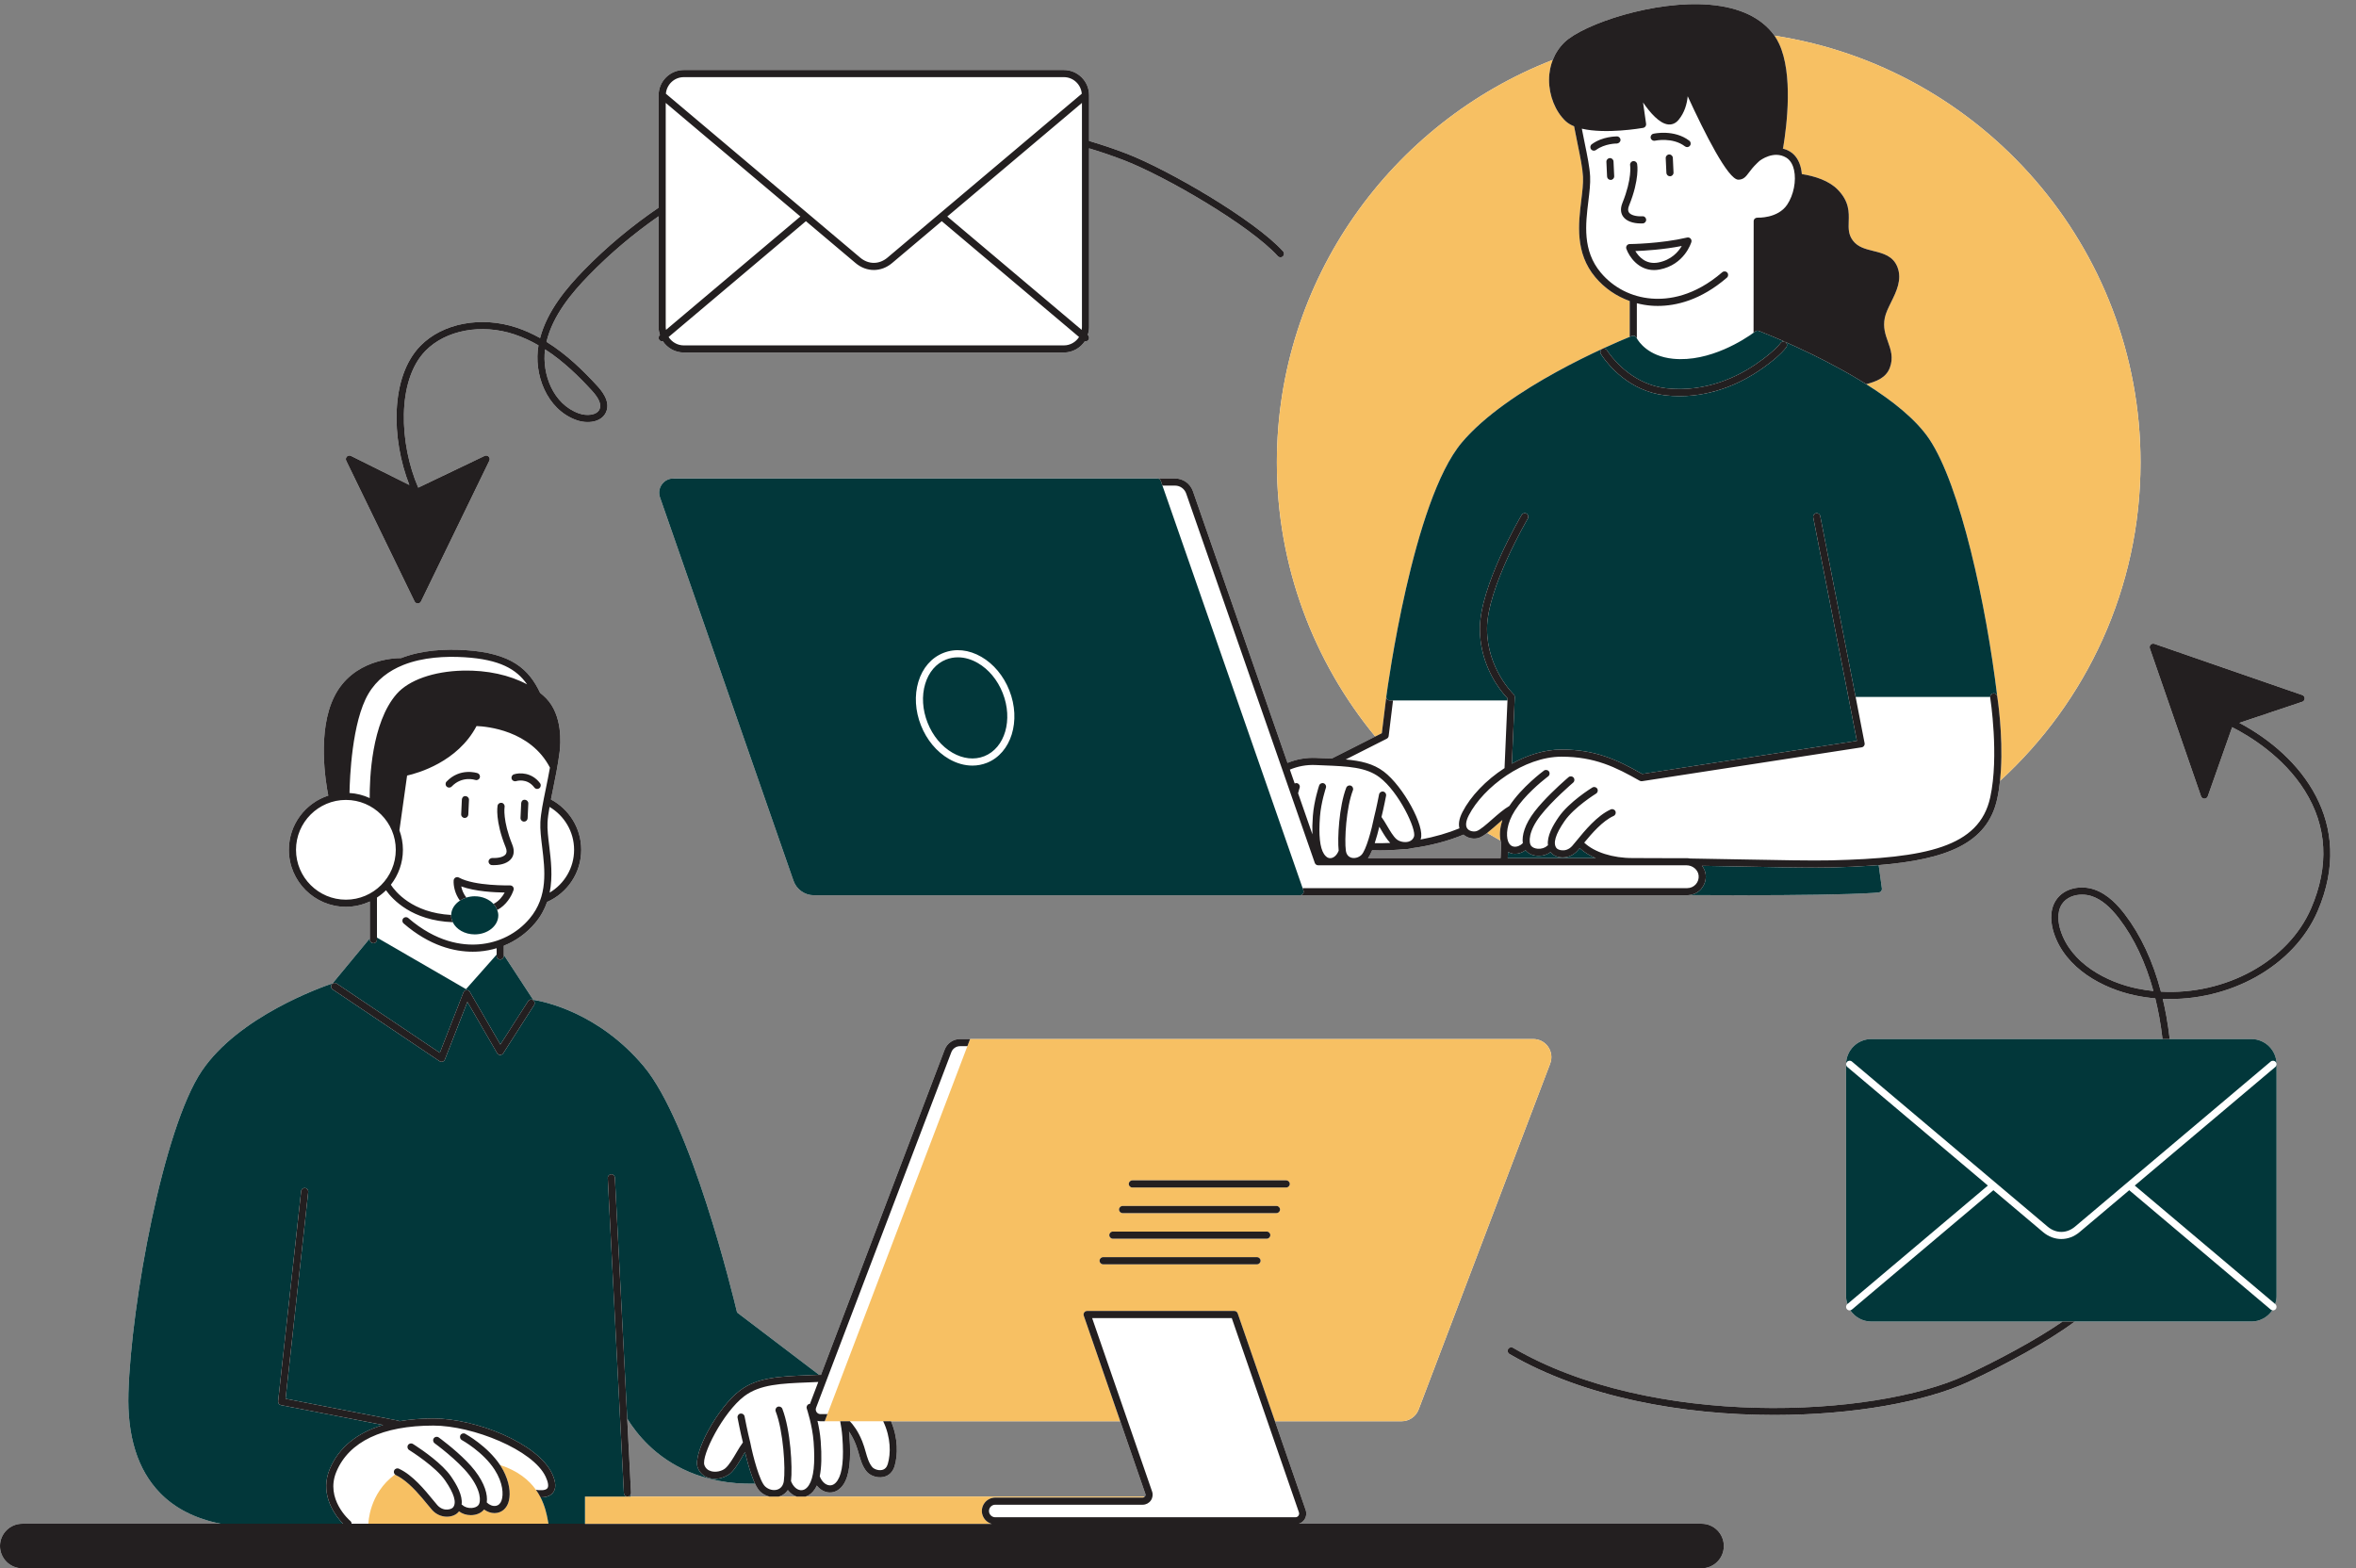
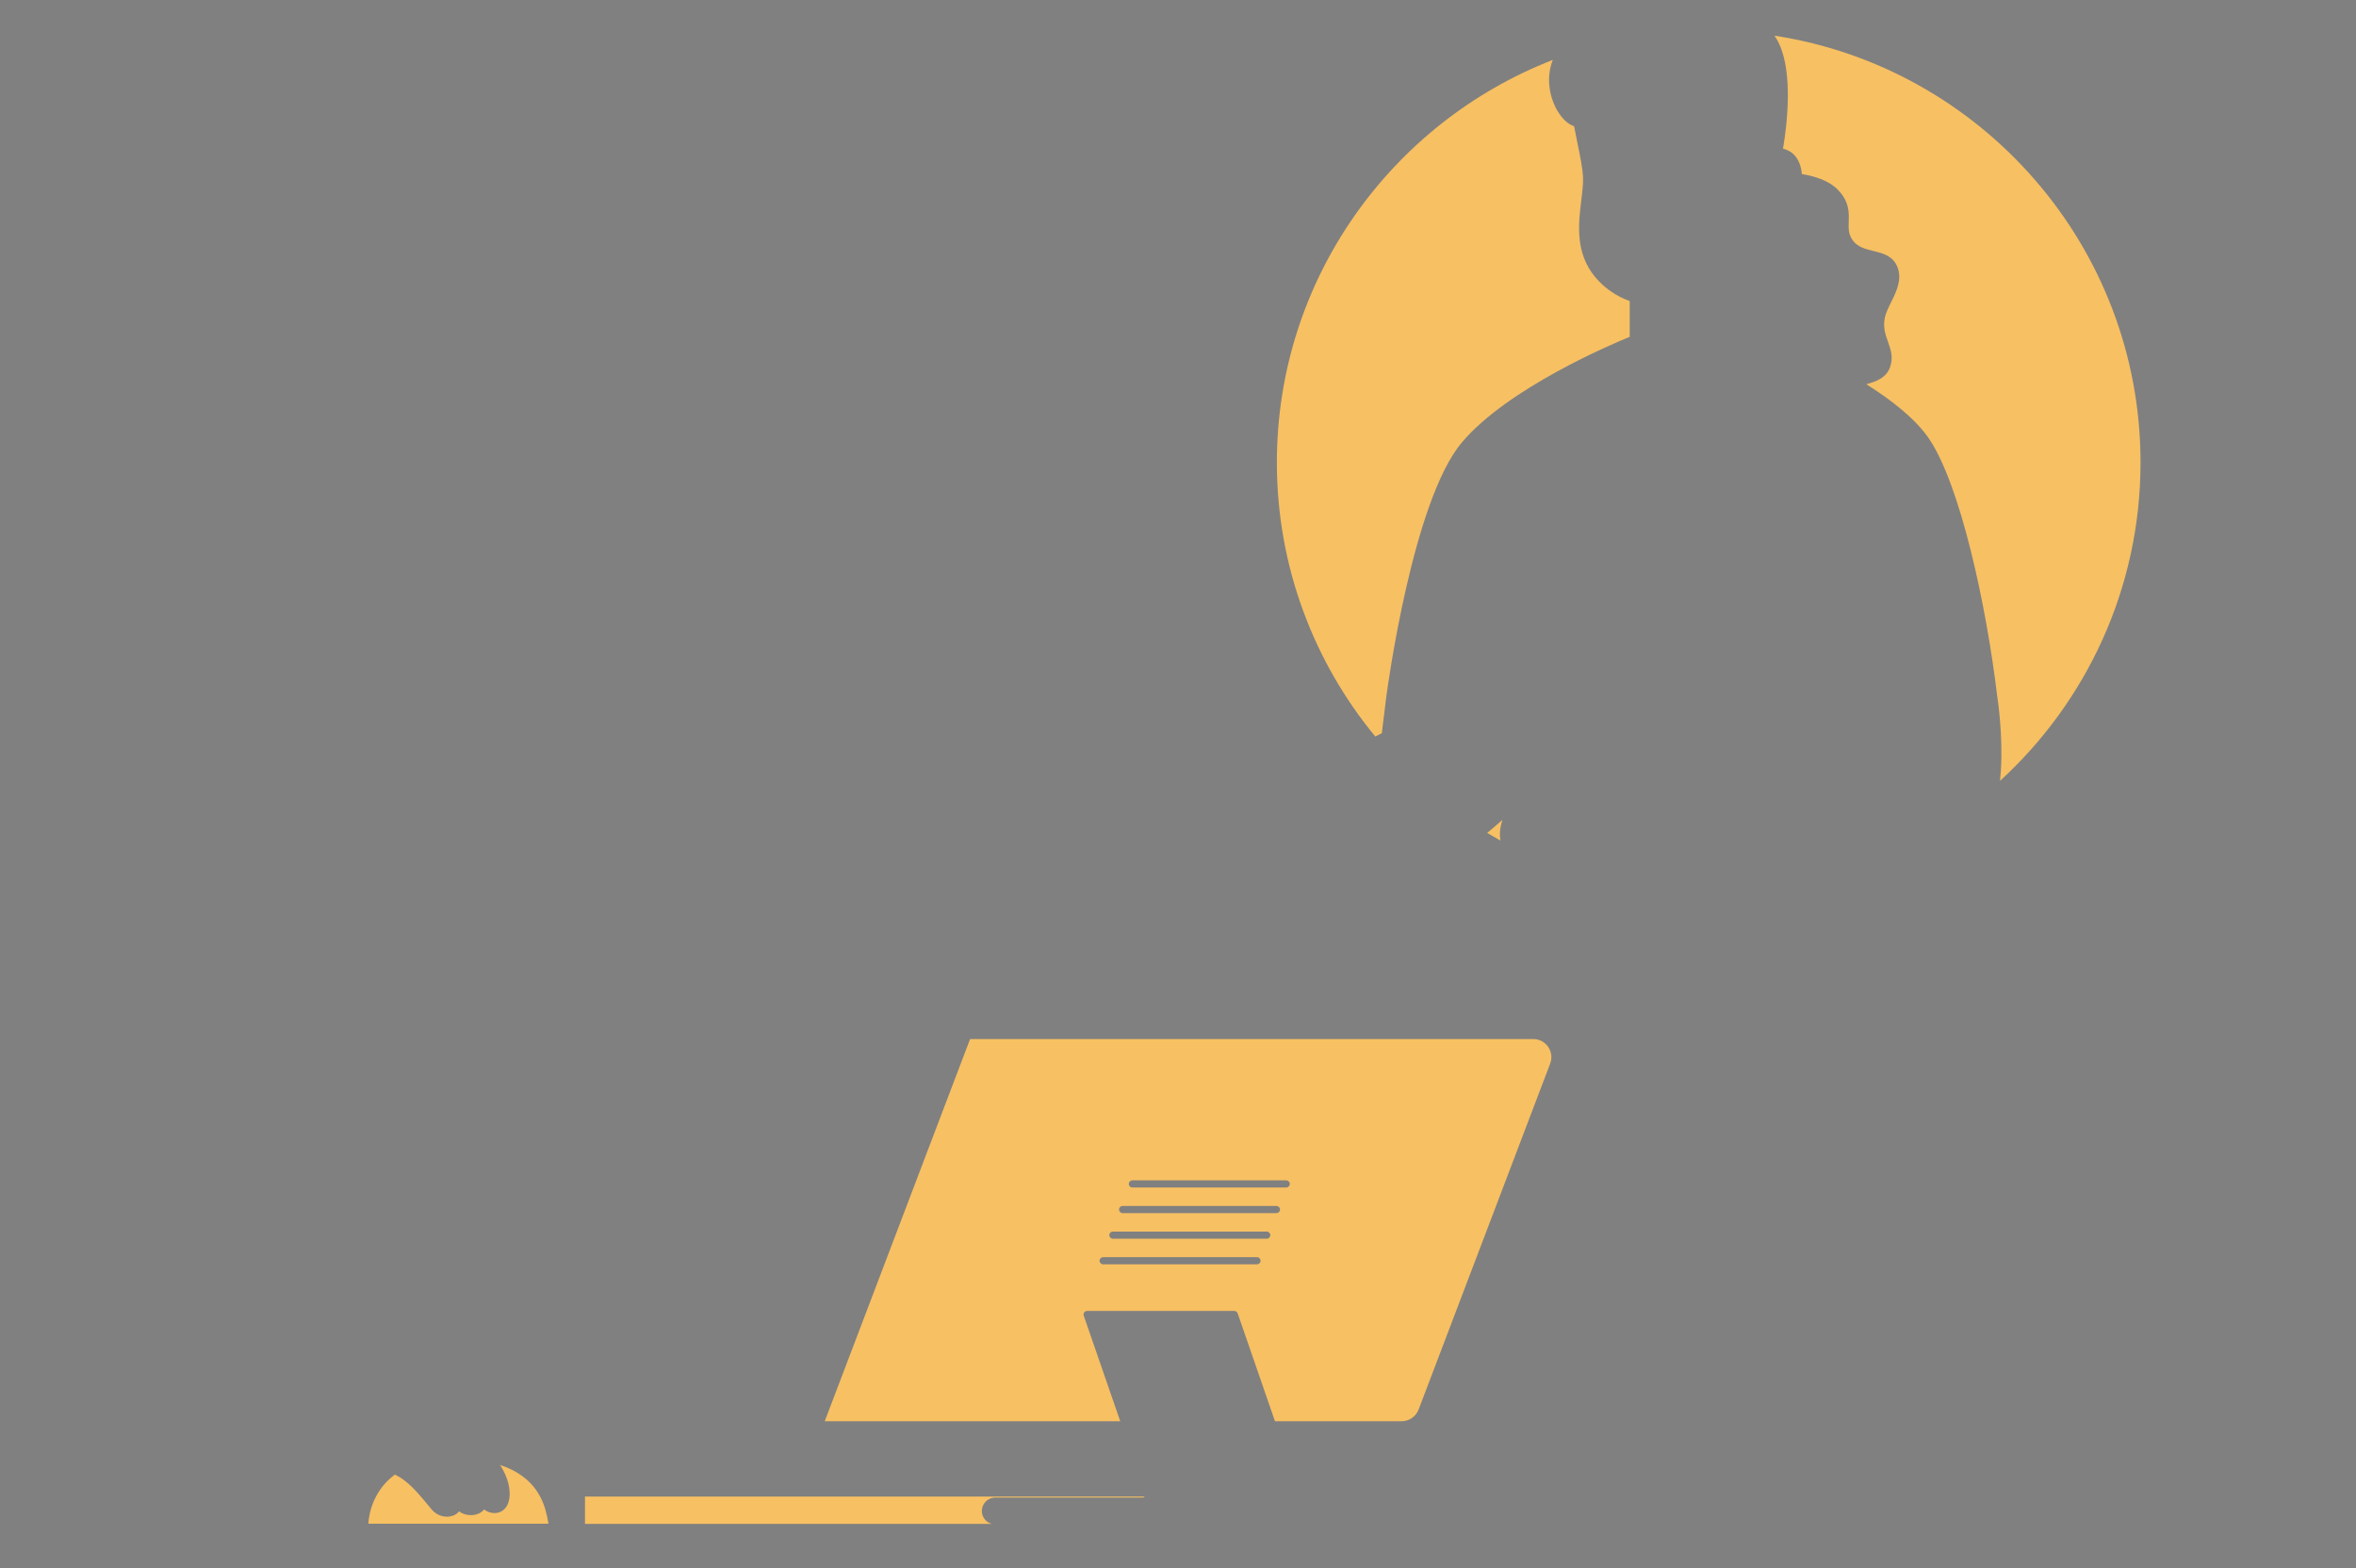
<svg xmlns="http://www.w3.org/2000/svg" fill="#000000" height="379.5" preserveAspectRatio="xMidYMid meet" version="1" viewBox="0.0 -1.0 570.0 379.5" width="570" zoomAndPan="magnify">
  <rect x="0.0" y="-1.0" width="570.0" height="379.5" fill="#808080" stroke="none" />
  <g id="change1_1">
-     <path d="M411.668,367.682h-97.412c0.511-0.176,0.969-0.492,1.289-0.943c0.49-0.689,0.618-1.579,0.342-2.378 l-7.424-21.479h30.655c1.806,0,3.451-1.134,4.093-2.823l31.837-83.718c0.511-1.346,0.329-2.86-0.49-4.044 c-0.817-1.185-2.164-1.892-3.603-1.892H319.11h-84.409h-2.441c-1.637,0-3.128,1.028-3.708,2.558l-29.934,78.713 c-0.146,0.001-0.288-0.012-0.434-0.007l-19.861-15.106c-1.027-4.322-11.145-45.967-22.608-59.601 c-10.972-13.048-24.189-15.662-26.713-16.052l-7.116-10.871v-2.203c2.927-1.176,5.529-3.04,7.596-5.501 c1.365-1.625,2.277-3.342,2.883-5.093c4.854-2.139,8.254-6.988,8.254-12.624c0-5.27-2.972-9.854-7.326-12.176 c0.144-0.728,0.299-1.484,0.46-2.269c0.576-2.806,1.228-5.985,1.646-9.258c0.252-1.983,0.764-8.774-3.24-12.937 c-0.451-0.469-0.959-0.905-1.482-1.331c-2.704-5.704-6.869-9.641-18.194-10.346c-4.79-0.296-10.46-0.013-15.431,1.932 c-1.635-0.009-11.764,0.318-16.225,9.413c-4.092,8.341-2.047,20.607-1.4,23.858c-5.527,1.8-9.535,6.994-9.535,13.114 c0,7.607,6.189,13.794,13.795,13.794c2.07,0,4.028-0.471,5.792-1.292v8.92l-9.026,10.901c-2.566,0.859-22.701,7.944-31.629,21.182 c-9.347,13.86-17.092,56.162-17.752,77.915c-0.318,10.495,2.249,18.627,7.628,24.171c3.678,3.791,8.621,6.269,14.699,7.473H5.39 c-2.977,0-5.39,2.413-5.39,5.39c0,2.977,2.413,5.39,5.39,5.39h406.278c2.977,0,5.39-2.413,5.39-5.39 C417.058,370.096,414.645,367.682,411.668,367.682z M152.562,361.106l-0.019-0.436c0.08-0.139,0.136-0.293,0.127-0.465 l-0.919-17.956c1.133,1.846,2.832,4.18,5.245,6.498c4.613,4.431,12.791,9.545,25.679,9.244c0.391,0.819,0.807,1.502,1.243,1.914 c0.64,0.604,1.416,1.001,2.224,1.203H152.562z M188.388,361.106c0.103-0.027,0.209-0.044,0.31-0.079 c0.807-0.283,1.443-0.811,1.907-1.493c0.581,0.757,1.315,1.306,2.133,1.572H188.388z M277.012,361.068 c-0.012,0.017-0.031,0.023-0.044,0.039h-82.045c0.859-0.283,1.636-0.895,2.23-1.817c0.168-0.261,0.321-0.546,0.462-0.852 c0.733,0.921,1.701,1.52,2.764,1.653c0.146,0.019,0.29,0.027,0.434,0.027c1.278,0,2.46-0.713,3.293-2.002 c1.396-2.164,1.844-5.849,1.408-11.595c-0.03-0.4-0.072-0.779-0.114-1.156c0.514,0.74,1.074,1.706,1.59,2.974 c0.332,0.817,0.568,1.645,0.795,2.445c0.446,1.571,0.867,3.052,1.94,4.319c0.731,0.866,2.382,1.601,4.012,1.26 c1.322-0.276,2.284-1.217,2.708-2.646c0.787-2.656,0.866-6.712-0.876-10.834h55.461l6.072,17.564 C277.174,360.66,277.142,360.886,277.012,361.068z M332.728,177.212l-10.539,5.331c-0.574-0.026-1.15-0.051-1.749-0.075 l-2.047-0.086c-2.433-0.109-4.763,0.33-6.894,1.208l-22.892-65.753c-0.64-1.834-2.374-3.067-4.317-3.067h-4.268H166.201h-3.272 c-1.13,0-2.153,0.528-2.807,1.448s-0.816,2.06-0.445,3.127l32.292,92.746c0.734,2.108,2.727,3.524,4.958,3.524h3.784h113.821h93.676 c0.129,0,0.253-0.029,0.381-0.04c4.222,0.023,8.468,0.037,12.607,0.037c13.299,0,25.479-0.142,32.068-0.566 c0.256-0.017,0.504-0.04,0.752-0.066l0.494-0.047c0.236-0.019,0.453-0.135,0.602-0.318c0.148-0.185,0.214-0.423,0.182-0.659 l-0.774-5.634c16.392-1.347,26.318-5.217,28.673-16.021c0.306-1.403,0.525-2.873,0.685-4.363 c20.876-19.115,33.993-46.573,33.993-77.042c0-52.197-38.477-95.576-88.558-103.264c-0.027-0.038-0.049-0.083-0.076-0.121 c-3.139-4.257-8.36-6.733-15.52-7.359c-13.405-1.175-30.585,4.672-35.162,9.035c-1.273,1.213-2.24,2.68-2.881,4.31 C336.66,28.66,308.92,66.588,308.92,110.896C308.92,136.053,317.861,159.16,332.728,177.212z M339.776,204.449 c0.485,0.019,0.966-0.005,1.416-0.126c0.056-0.015,0.103-0.045,0.158-0.062c4.81-0.629,9.13-1.81,12.726-3.317 c1.047,0.931,2.569,1.139,3.668,0.795c0.616-0.194,1.303-0.631,2.054-1.208c1.064,0.639,2.142,1.258,3.23,1.859 c0.049,0.237,0.11,0.458,0.179,0.663l-0.156,3.586h-32.101c0.36-0.495,0.703-1.153,1.021-1.918c0.635,0.02,1.27,0.039,1.895,0.039 C335.903,204.761,337.871,204.643,339.776,204.449z M541.779,173.905l15.214-5.101c0.351-0.117,0.586-0.445,0.588-0.814 c0.002-0.369-0.231-0.698-0.58-0.82l-35.777-12.387c-0.313-0.109-0.659-0.027-0.893,0.206c-0.234,0.233-0.313,0.58-0.206,0.892 l12.387,35.778c0.12,0.345,0.447,0.578,0.812,0.58c0.002,0,0.002,0,0.003,0c0.366,0,0.693-0.231,0.814-0.576l5.899-16.715 c4.088,2.076,12.347,7.035,17.565,15.354c5.431,8.656,5.947,18.238,1.535,28.477c-5.551,12.878-20.821,21.032-36.33,20.156 c-1.948-7.376-4.872-13.644-8.724-18.69c-1.549-2.026-4.001-4.855-7.423-6.026c-3.055-1.046-7.209-0.494-9.245,2.582 c-1.771,2.678-1.117,6.018-0.57,7.772c2.757,8.813,12.042,13.678,19.814,15.291c1.589,0.33,3.185,0.563,4.782,0.701 c0.361,1.469,0.684,2.983,0.967,4.538c0.321,1.758,0.571,3.529,0.782,5.305h-70.461c-3.365,0-6.103,2.738-6.103,6.104v56.152 c0,0.654,0.131,1.273,0.322,1.864l-0.015,0.013c-0.364,0.307-0.411,0.851-0.103,1.215c0.17,0.202,0.415,0.307,0.659,0.307 c0.054,0,0.107-0.018,0.16-0.028c1.095,1.644,2.962,2.733,5.081,2.733h46.276c-6.382,4.419-15.899,9.506-23.457,13.001 c-22.318,10.325-76.073,12.864-109.504-6.651c-0.411-0.244-0.94-0.103-1.18,0.31c-0.241,0.411-0.101,0.94,0.31,1.18 c18.134,10.584,42.165,14.768,64.067,14.768c19.054,0,36.495-3.166,47.032-8.04c8.428-3.899,19.293-9.773,25.686-14.568h42.713 c2.119,0,3.986-1.088,5.081-2.733c0.053,0.01,0.106,0.028,0.16,0.028c0.244,0,0.489-0.104,0.659-0.307 c0.308-0.364,0.261-0.908-0.103-1.215l-0.015-0.013c0.191-0.591,0.322-1.21,0.322-1.864v-56.152c0-3.365-2.738-6.104-6.104-6.104 h-19.742c-0.218-1.88-0.482-3.754-0.822-5.615c-0.256-1.404-0.544-2.774-0.861-4.11c16.049,0.708,31.709-7.846,37.474-21.219 C569.965,198.025,556.671,181.8,541.779,173.905z M517.016,238.173c-7.292-1.513-15.983-6.018-18.516-14.118 c-0.457-1.461-1.016-4.221,0.361-6.302c1.063-1.606,2.991-2.288,4.862-2.288c0.834,0,1.656,0.135,2.384,0.384 c2.267,0.777,4.368,2.506,6.611,5.443c3.611,4.73,6.383,10.596,8.271,17.495C519.661,238.65,518.335,238.446,517.016,238.173z M100.301,144.523c0.144,0.297,0.446,0.486,0.776,0.486s0.632-0.189,0.776-0.486l16.539-34.057c0.16-0.329,0.094-0.725-0.164-0.985 c-0.258-0.26-0.653-0.327-0.984-0.17l-16.057,7.68c-4.589-10.573-5.245-25.931,1.748-33.099c4.911-5.034,13.546-6.64,21.488-3.995 c2.069,0.688,4.019,1.6,5.851,2.657c-1.21,6.858,1.892,15.488,9.196,18.094c2.606,0.933,5.991,0.591,7.136-1.872 c1.267-2.727-1.309-5.534-2.155-6.457c-3.219-3.503-7.277-7.535-12.236-10.615c1.55-6.481,6.234-11.956,10.217-16.057 c5.129-5.28,10.811-10.072,16.908-14.318v26.864c0,0.654,0.131,1.273,0.322,1.864l-0.015,0.013c-0.365,0.308-0.41,0.852-0.104,1.216 c0.171,0.202,0.415,0.307,0.661,0.307c0.054,0,0.106-0.018,0.16-0.028c1.095,1.644,2.962,2.731,5.08,2.731h91.941 c2.119,0,3.985-1.088,5.08-2.731c0.053,0.01,0.106,0.028,0.16,0.028c0.246,0,0.49-0.104,0.661-0.307 c0.307-0.364,0.261-0.908-0.104-1.216l-0.015-0.013c0.191-0.591,0.322-1.21,0.322-1.864V34.891c2.886,0.867,5.736,1.838,8.538,2.921 c9.818,3.795,30.354,15.683,37.12,23.165c0.32,0.353,0.864,0.379,1.218,0.062c0.354-0.32,0.381-0.865,0.062-1.219 c-6.917-7.65-27.809-19.763-37.779-23.617c-3.003-1.161-6.062-2.188-9.159-3.105V22.042c0-3.365-2.738-6.104-6.104-6.104h-91.941 c-3.365,0-6.104,2.738-6.104,6.104v27.207c-6.56,4.473-12.667,9.556-18.146,15.197c-4.037,4.156-8.769,9.689-10.529,16.346 c-1.788-0.998-3.686-1.862-5.696-2.532c-8.555-2.848-17.907-1.069-23.268,4.428c-7.3,7.483-7.061,22.461-2.666,33.654l-14.111-7.025 c-0.33-0.163-0.729-0.1-0.992,0.159c-0.262,0.26-0.33,0.658-0.169,0.99L100.301,144.523z M131.869,83.53 c4.538,2.93,8.298,6.68,11.309,9.957c1.778,1.939,2.387,3.431,1.86,4.562c-0.677,1.46-3.117,1.642-4.99,0.975 C133.839,96.807,131.088,89.558,131.869,83.53z" fill="#ffffff" />
-   </g>
+     </g>
  <g id="change2_1">
    <path d="M132.615,367.264l0.075,0.419c-1.003,0-2.031,0-3.083,0c-12.067,0-27.166,0-40.478,0v-0.001 c0-0.105,0.108-7.295,6.437-11.914c0.067,0.063,0.139,0.124,0.228,0.164c0.468,0.212,0.932,0.494,1.392,0.803 c2.399,1.611,4.644,4.335,6.214,6.254c0.428,0.522,0.803,0.981,1.113,1.331c0.931,1.058,2.24,1.658,3.607,1.658 c0.041,0,0.083,0,0.125-0.002c1.141-0.03,2.16-0.477,2.728-1.196c0.028-0.035,0.036-0.075,0.062-0.111 c0.763,0.59,1.777,0.936,2.858,0.935c0.12,0,0.239-0.003,0.359-0.012c1.203-0.081,2.244-0.575,2.854-1.355 c0.001-0.002,0.002-0.004,0.003-0.006c0.757,0.551,1.642,0.877,2.521,0.877c0.203,0,0.406-0.017,0.606-0.051 c1.269-0.214,2.264-1.099,2.732-2.428c0.539-1.533,0.533-4.017-0.733-6.866c-0.3-0.675-0.649-1.365-1.103-2.074 c-0.049-0.077-0.103-0.149-0.154-0.224c4.347,1.417,7.013,3.661,8.686,6.005c0.434,0.607,0.801,1.22,1.113,1.828 c1.068,2.082,1.498,4.092,1.759,5.52C132.564,366.974,132.59,367.123,132.615,367.264z M192.738,361.106h-4.351h-2.248h-33.578 h-0.697c-0.005,0-0.009,0.003-0.013,0.003c-0.014,0.002-0.029,0.002-0.045,0.002c-0.009,0-0.017-0.005-0.026-0.005h-0.947h-9.304 v5.713v0.864v0.036h98.423c-0.919-0.247-1.674-0.883-2.08-1.726c-0.204-0.424-0.328-0.894-0.328-1.395 c0-0.652,0.197-1.257,0.53-1.766c0.58-0.887,1.578-1.478,2.715-1.478h35.667c0.204,0,0.382-0.095,0.512-0.248h-82.045H192.738z M374.557,252.298c0.819,1.185,1.001,2.698,0.49,4.044l-31.837,83.718c-0.642,1.688-2.287,2.823-4.093,2.823h-30.655l-0.596-1.726 l-8.426-24.377c-0.12-0.349-0.448-0.581-0.816-0.581h-35.608c-0.279,0-0.541,0.135-0.703,0.362 c-0.162,0.227-0.204,0.519-0.113,0.782l8.232,23.814l0.596,1.726h-55.461h-1.892h-8.07h-2.325h-0.007h-3.741l0.656-1.726 l33.855-89.027l0.656-1.726h84.409h51.844C372.394,250.406,373.74,251.113,374.557,252.298z M311.178,284.6h-37.223 c-0.477,0-0.863,0.386-0.863,0.863s0.386,0.863,0.863,0.863h37.223c0.477,0,0.863-0.386,0.863-0.863S311.655,284.6,311.178,284.6z M304.975,304.046c0-0.477-0.386-0.863-0.863-0.863h-37.224c-0.477,0-0.863,0.386-0.863,0.863c0,0.477,0.386,0.863,0.863,0.863 h37.224C304.59,304.909,304.975,304.523,304.975,304.046z M307.331,297.852c0-0.477-0.386-0.863-0.863-0.863h-37.224 c-0.477,0-0.863,0.386-0.863,0.863s0.386,0.863,0.863,0.863h37.224C306.945,298.715,307.331,298.329,307.331,297.852z M308.823,292.52c0.477,0,0.863-0.386,0.863-0.863c0-0.477-0.386-0.863-0.863-0.863H271.6c-0.477,0-0.863,0.386-0.863,0.863 c0,0.477,0.386,0.863,0.863,0.863H308.823z M363.453,197.414c-0.442,0.376-0.886,0.762-1.328,1.15 c-0.314,0.276-0.612,0.535-0.91,0.793c-0.493,0.427-0.97,0.83-1.418,1.174c1.064,0.639,2.142,1.258,3.23,1.859 c-0.125-0.599-0.176-1.295-0.131-2.065c0.049-0.838,0.23-1.769,0.549-2.756L363.453,197.414z M385.971,66.083 c-4.953-5.896-4.09-12.974-3.396-18.66c0.254-2.075,0.494-4.036,0.413-5.659c-0.104-2.073-0.654-4.746-1.289-7.842 c-0.282-1.373-0.582-2.838-0.864-4.357c-0.819-0.337-1.534-0.759-2.093-1.291c-2.45-2.332-3.972-6.141-3.972-9.94 c0-0.939,0.098-1.853,0.278-2.736c0.149-0.726,0.36-1.427,0.625-2.102C336.66,28.66,308.92,66.588,308.92,110.896 c0,25.157,8.94,48.264,23.807,66.315l1.58-0.8l0.005-0.003l1.09-8.895c0-0.001,0-0.001,0.001-0.002c0-0.002-0.001-0.004-0.001-0.006 c0.256-1.925,6.38-47.306,18.248-61.419c11.094-13.192,36.475-23.89,40.638-25.585v-8.66 C391.07,70.695,388.205,68.744,385.971,66.083z M429.312,7.632c0.424,0.592,0.786,1.254,1.114,1.952 c3.414,7.275,1.889,19.729,0.99,25.12c-0.015,0.087-0.054,0.163-0.092,0.239c0.566,0.144,1.141,0.367,1.715,0.712 c1.341,0.807,2.273,2.228,2.691,4.107c0.097,0.438,0.158,0.894,0.198,1.359c3.154,0.503,6.573,1.571,8.723,3.799 c2.772,2.872,2.691,5.435,2.619,7.695c-0.052,1.677-0.099,3.126,1.021,4.605c1.195,1.576,3.018,2.029,4.949,2.507 c2.342,0.581,4.764,1.183,5.822,3.906c1.171,3.008-0.271,5.928-1.544,8.506c-0.659,1.334-1.281,2.593-1.518,3.763 c-0.47,2.315,0.158,4.082,0.767,5.791c0.677,1.904,1.378,3.872,0.438,6.32c-0.955,2.485-3.38,3.321-5.689,3.946 c6.219,3.914,11.986,8.453,15.212,13.235c7.532,11.169,13.818,40.109,16.473,62.287c0,0.001,0.001,0.002,0.001,0.003 c0.073,0.461,1.415,9.139,0.887,17.869c-0.052,0.864-0.12,1.728-0.212,2.585c20.876-19.115,33.993-46.573,33.993-77.042 C517.87,58.699,479.393,15.32,429.312,7.632z" fill="#f7c063" />
  </g>
  <g id="change3_1">
-     <path d="M152.542,360.67l0.019,0.436h-0.697C152.162,361.087,152.403,360.911,152.542,360.67z M178.324,316.564 l19.861,15.106c-0.124,0.004-0.243-0.012-0.367-0.006l-2.357,0.098c-0.002,0-0.004,0-0.006,0 c-6.828,0.275-12.221,0.493-16.434,3.689c-5.364,4.068-11.477,15.22-10.22,18.644c0.003,0.009,0.009,0.016,0.012,0.024 c0.474,1.269,1.467,2.165,2.805,2.527c1.448,0.394,3.175,0.076,4.444-0.723c0.171-0.107,0.361-0.193,0.512-0.318 c1.126-0.934,2.111-2.609,3.064-4.228c0.208-0.356,0.413-0.703,0.612-1.03c0.377,1.626,0.979,3.936,1.715,5.934 c0.225,0.609,0.46,1.189,0.708,1.709c-12.888,0.301-21.066-4.812-25.679-9.244c-2.413-2.318-4.112-4.652-5.245-6.498l-0.211-4.131 l-2.773-54.168c-0.024-0.477-0.479-0.868-0.906-0.817c-0.476,0.024-0.843,0.43-0.818,0.905l2.783,54.361l1.121,21.894 c0.023,0.452,0.391,0.8,0.835,0.814h-0.947h-9.304v5.713v0.864c-2.596,0-5.577,0-8.84,0l-0.075-0.419 c-0.025-0.141-0.052-0.29-0.08-0.445c-0.261-1.428-0.691-3.438-1.759-5.52c1.029,0.007,2.24-0.199,2.975-1.087 c0.839-1.016,0.786-2.566-0.158-4.604c-3.433-7.416-18.518-13.393-28.719-13.398c-0.011,0-0.02,0-0.03,0 c-2.968,0-5.697,0.23-8.2,0.662c-0.097-0.069-0.207-0.121-0.331-0.145l-27.221-5.286l5.483-50.035c0.052-0.474-0.29-0.9-0.763-0.952 c-0.484-0.056-0.9,0.29-0.952,0.763l-5.569,50.825c-0.049,0.447,0.253,0.856,0.693,0.942l24.721,4.801 c-6.364,1.898-10.765,5.489-12.924,10.67c-2.28,5.471,0.54,10.088,2.43,12.364c0.281,0.339,0.545,0.634,0.765,0.864 c-8.478,0-15.805,0-20.513,0h-9.064c-6.078-1.204-11.021-3.681-14.699-7.473c-5.379-5.544-7.945-13.676-7.628-24.171 c0.66-21.753,8.405-64.055,17.752-77.915c8.928-13.238,29.063-20.323,31.629-21.182l9.026-10.901v0.312 c0,0.477,0.386,0.863,0.863,0.863c0.477,0,0.863-0.386,0.863-0.863v-0.497l21.547,12.473l7.41-8.361v0.328 c0,0.477,0.386,0.863,0.863,0.863s0.863-0.386,0.863-0.863v-0.257l7.116,10.871c2.524,0.391,15.742,3.005,26.713,16.052 C167.179,270.597,177.296,312.241,178.324,316.564z M128.918,242.651l0.304-0.475c0.256-0.401,0.139-0.935-0.262-1.191 c-0.403-0.26-0.935-0.142-1.192,0.261l-0.301,0.47l-6.408,10.017l-7.072-12.197l-0.313-0.539c-0.166-0.288-0.495-0.46-0.812-0.428 c-0.33,0.027-0.618,0.239-0.738,0.548l-0.269,0.689l-5.441,13.928l-24.182-16.233l-0.792-0.532 c-0.395-0.266-0.934-0.162-1.197,0.236c-0.265,0.394-0.16,0.93,0.235,1.196l0.355,0.238l25.513,17.127 c0.144,0.096,0.312,0.147,0.481,0.147c0.087,0,0.174-0.013,0.258-0.039c0.25-0.079,0.451-0.266,0.546-0.511l5.45-13.951 l7.197,12.413c0.151,0.26,0.427,0.423,0.728,0.43c0.285-0.024,0.583-0.145,0.746-0.398L128.918,242.651z M114.85,225.085 c3.148,0,5.709-2.069,5.709-4.612c0-0.453-0.107-0.883-0.258-1.297c-0.197-0.537-0.502-1.032-0.911-1.468 c-1.043-1.114-2.681-1.847-4.54-1.847c-0.705,0-1.373,0.117-1.996,0.307c-0.582,0.177-1.109,0.431-1.583,0.742 c-1.261,0.829-2.085,2.069-2.118,3.475c-0.001,0.03-0.011,0.058-0.011,0.088c0,0.588,0.15,1.145,0.399,1.663 C110.369,223.857,112.43,225.085,114.85,225.085z M381.679,204.808c-0.932,1.058-2.241,1.658-3.606,1.658 c-0.044,0-0.086-0.002-0.128-0.002c-1.141-0.032-2.16-0.479-2.727-1.198c-0.028-0.035-0.036-0.075-0.062-0.111 c-0.762,0.59-1.777,0.936-2.858,0.936c-0.118,0-0.236-0.003-0.354-0.012c-1.205-0.081-2.246-0.575-2.86-1.355 c-0.001-0.002-0.002-0.004-0.003-0.006c-0.757,0.551-1.642,0.875-2.521,0.875c-0.202,0-0.404-0.015-0.605-0.049 c-0.394-0.066-0.749-0.218-1.083-0.407c-0.009-0.005-0.017-0.012-0.027-0.018l-0.066,1.519h0.023h21.268 c-1.53-0.649-2.847-1.468-3.884-2.426C382.002,204.434,381.832,204.635,381.679,204.808z M454.016,214.981l0.494-0.047 c0.236-0.019,0.453-0.135,0.602-0.318c0.148-0.185,0.214-0.423,0.182-0.659l-0.774-5.634c-0.563,0.046-1.146,0.085-1.724,0.126 c-3.057,0.214-6.3,0.359-9.776,0.443c-1.008,0.024-2.214,0.034-3.579,0.034c-4.718,0-11.341-0.126-18.263-0.258 c-3.03-0.058-6.206-0.119-9.386-0.173c0.481,0.625,0.803,1.366,0.884,2.175c0.117,1.154-0.236,2.293-0.938,3.199 c-0.069,0.089-0.122,0.187-0.197,0.271c-0.763,0.843-1.824,1.34-2.949,1.438c4.222,0.023,8.468,0.037,12.607,0.037 c13.299,0,25.479-0.142,32.068-0.566C453.521,215.03,453.768,215.006,454.016,214.981z M448.662,178.347l-51.362,7.919 c-5.928-3.356-11.184-5.904-19.514-5.904c-0.005,0-0.012,0-0.017,0c-4.081,0.002-8.196,1.328-11.898,3.376 c-0.032,0.018-0.065,0.035-0.097,0.053l0.703-16.133c0.004-0.101-0.022-0.197-0.051-0.291c-0.008-0.025-0.005-0.052-0.015-0.076 c-0.046-0.11-0.113-0.207-0.198-0.289c-0.003-0.003-0.004-0.008-0.007-0.011c-0.064-0.061-6.444-6.177-6.444-15.873 c0-9.827,9.772-26.484,9.871-26.651c0.243-0.41,0.106-0.939-0.305-1.182c-0.406-0.24-0.937-0.105-1.181,0.304 c-0.413,0.698-10.111,17.23-10.111,27.529c0,7.654,3.603,13.147,5.637,15.639c0.448,0.548,0.822,0.957,1.063,1.205l-0.023,0.521 h-27.691h-0.763c-0.249,0-0.485-0.107-0.649-0.294c-0.162-0.185-0.237-0.432-0.207-0.676c0-0.002-0.001-0.004-0.001-0.006 c0.256-1.925,6.38-47.306,18.248-61.419c11.094-13.192,36.475-23.89,40.638-25.585c0.283-0.115,0.47-0.19,0.546-0.22 c0.416-0.169,0.902,0.023,1.097,0.434c0.008,0.016,0.039,0.076,0.083,0.153c0.434,0.776,2.725,4.321,8.732,4.928 c8.962,0.909,17.542-4.865,19.501-6.287c0.26-0.189,0.414-0.308,0.426-0.317c0.239-0.187,0.563-0.236,0.844-0.13 c0.068,0.026,0.234,0.09,0.456,0.177c2.388,0.935,13.244,5.314,23.515,11.475c0.679,0.407,1.356,0.82,2.027,1.243 c6.219,3.914,11.986,8.453,15.212,13.235c7.532,11.169,13.818,40.109,16.473,62.287c-0.075-0.47-0.524-0.788-0.986-0.713 c-0.425,0.067-0.71,0.435-0.712,0.852h-32.564l-0.032-0.164c0-0.002-0.002-0.004-0.003-0.006l-0.135-0.692l-8.39-42.895 c-0.089-0.468-0.551-0.774-1.011-0.681c-0.468,0.092-0.773,0.545-0.681,1.013l8.521,43.562l0.004,0.021c0,0.002,0,0.004,0,0.007 l2.034,10.472L448.662,178.347z M431.736,83.561c0.304-0.355,0.456-0.572,0.473-0.598c0.258-0.399,0.143-0.927-0.253-1.187 c-0.401-0.257-0.93-0.147-1.193,0.247c-0.005,0.007-0.196,0.288-0.686,0.806c-0.815,0.864-2.458,2.389-5.452,4.418 c-3.861,2.616-11.804,6.832-21.585,5.689c-7.502-0.879-12.173-6.309-13.704-8.386c-0.359-0.487-0.548-0.792-0.557-0.807 c-0.246-0.405-0.777-0.54-1.185-0.292c-0.408,0.245-0.539,0.774-0.295,1.183c0.032,0.053,0.187,0.3,0.438,0.659 c1.441,2.065,6.479,8.347,15.101,9.357c1.201,0.141,2.373,0.206,3.515,0.206c8.705,0,15.651-3.748,19.239-6.179 C429.246,86.2,430.995,84.426,431.736,83.561z M230.441,181.136c2.57,1.485,5.3,1.783,7.693,0.835 c5.01-1.984,7.009-8.844,4.456-15.291c-1.25-3.157-3.39-5.734-6.024-7.258c-1.583-0.915-3.227-1.378-4.816-1.378 c-0.99,0-1.958,0.179-2.876,0.543c-2.391,0.947-4.179,3.033-5.035,5.875c-0.877,2.914-0.672,6.258,0.579,9.415 C225.667,177.034,227.806,179.612,230.441,181.136z M315.349,214.471c0.091,0.263,0.049,0.554-0.113,0.784 c-0.162,0.227-0.423,0.362-0.703,0.362H200.712h-3.784c-2.232,0-4.225-1.415-4.958-3.524l-32.292-92.746 c-0.372-1.067-0.209-2.207,0.445-3.127s1.677-1.448,2.807-1.448h3.272h113.821c0.367,0,0.694,0.233,0.815,0.579l0.399,1.147 l33.912,97.394L315.349,214.471z M222.812,174.512c1.393,3.518,3.795,6.4,6.765,8.117c1.853,1.071,3.79,1.614,5.675,1.614 c1.205,0,2.389-0.222,3.516-0.668c5.895-2.335,8.329-10.198,5.425-17.53c-1.393-3.517-3.796-6.399-6.765-8.116 c-3.037-1.755-6.3-2.091-9.191-0.945c-2.892,1.145-5.041,3.625-6.052,6.982C221.196,167.249,221.419,170.995,222.812,174.512z M548.359,315.01l-33.221-28.029l-12.018,10.139c-1.319,1.114-2.866,1.672-4.415,1.672c-1.547,0-3.094-0.558-4.413-1.672 l-12.018-10.139l-33.221,28.029l-1.002,0.846c-0.117,0.099-0.255,0.149-0.396,0.176c1.095,1.644,2.962,2.733,5.081,2.733h46.276 h2.954h42.713c2.119,0,3.986-1.088,5.081-2.733c-0.141-0.027-0.279-0.077-0.396-0.176L548.359,315.01z M544.677,250.406h-19.742 h-1.739h-70.461c-3.365,0-6.103,2.738-6.103,6.104v56.152c0,0.654,0.131,1.273,0.322,1.864l1.467-1.238l32.517-27.434l-32.58-27.488 l-1.419-1.197c-0.364-0.307-0.411-0.851-0.103-1.215c0.308-0.366,0.853-0.408,1.215-0.103l0.344,0.29l47.01,39.662 c2.007,1.692,4.6,1.688,6.604,0l47.01-39.662l0.344-0.29c0.362-0.305,0.908-0.263,1.215,0.103c0.308,0.364,0.261,0.908-0.103,1.215 l-1.419,1.197l-32.58,27.488l32.517,27.434l1.467,1.238c0.191-0.591,0.322-1.21,0.322-1.864v-56.152 C550.781,253.144,548.042,250.406,544.677,250.406z" fill="#02373a" />
-   </g>
+     </g>
  <g id="change4_1">
-     <path d="M83.685,218.412c2.07,0,4.028-0.471,5.792-1.292v8.92v0.312c0,0.477,0.386,0.863,0.863,0.863 c0.477,0,0.863-0.386,0.863-0.863v-0.497v-9.686c0.786-0.513,1.52-1.1,2.185-1.758c1.579,2.227,6.285,7.353,16.153,7.725 c-0.249-0.517-0.399-1.075-0.399-1.663c0-0.03,0.01-0.058,0.011-0.088c-9.443-0.516-13.546-5.698-14.591-7.311 c1.822-2.338,2.919-5.269,2.919-8.456c0-1.658-0.309-3.241-0.848-4.715l1.859-13.248c2.568-0.577,12.223-3.274,16.801-11.978 c2.443,0.089,13.067,1.014,17.761,10.06c-0.318,1.777-0.665,3.497-0.992,5.089c-0.65,3.166-1.212,5.9-1.322,8.105 c-0.088,1.771,0.159,3.803,0.422,5.955c0.688,5.633,1.466,12.018-3.003,17.34c-3.069,3.653-7.43,5.879-12.277,6.265 c-4.062,0.335-10.345-0.514-17.106-6.363c-0.361-0.313-0.905-0.271-1.217,0.088c-0.311,0.361-0.272,0.905,0.088,1.217 c6.361,5.502,12.369,6.845,16.717,6.845c0.583,0,1.136-0.025,1.656-0.066c1.425-0.114,2.808-0.384,4.14-0.779v1.535v0.328 c0,0.477,0.386,0.863,0.863,0.863s0.863-0.386,0.863-0.863v-0.257v-2.203c2.927-1.176,5.529-3.04,7.596-5.501 c1.365-1.625,2.277-3.342,2.883-5.093c4.854-2.139,8.254-6.988,8.254-12.624c0-5.27-2.972-9.854-7.326-12.176 c0.144-0.728,0.299-1.484,0.46-2.269c0.576-2.806,1.228-5.985,1.646-9.258c0.252-1.983,0.764-8.774-3.24-12.937 c-0.451-0.469-0.959-0.905-1.482-1.331c-2.704-5.704-6.869-9.641-18.194-10.346c-4.79-0.296-10.46-0.013-15.431,1.932 c-1.635-0.009-11.764,0.318-16.225,9.413c-4.092,8.341-2.047,20.607-1.4,23.858c-5.527,1.8-9.535,6.994-9.535,13.114 C69.89,212.224,76.079,218.412,83.685,218.412z M138.893,204.618c0,4.404-2.378,8.253-5.911,10.361 c0.788-3.896,0.313-7.854-0.107-11.301c-0.254-2.076-0.493-4.036-0.411-5.659c0.055-1.097,0.239-2.372,0.49-3.779 C136.503,196.344,138.893,200.202,138.893,204.618z M89.131,166.862c2.008-3.406,4.996-5.579,8.365-6.935 c0.048-0.013,0.09-0.033,0.133-0.055c4.709-1.86,10.15-2.13,14.745-1.848c8.529,0.531,12.582,2.876,15.149,6.565 c-4.2-2.246-9.636-3.465-15.509-3.328c-7.093,0.165-13.091,2.277-16.046,5.649c-6.123,6.986-6.556,20.648-6.522,25.191 c-1.505-0.696-3.153-1.124-4.889-1.233C84.619,187.393,85.119,173.667,89.131,166.862z M83.685,192.549 c6.655,0,12.069,5.414,12.069,12.069s-5.414,12.069-12.069,12.069c-6.655,0-12.07-5.414-12.07-12.069S77.03,192.549,83.685,192.549z M109.619,363.712c0.901-1.144,0.253-3.33-1.927-6.5c-2.273-3.307-8.242-7.079-8.663-7.344c-0.013-0.008-0.038-0.024-0.04-0.025 c-0.405-0.249-0.53-0.782-0.28-1.186c0.251-0.406,0.782-0.531,1.188-0.28c0.049,0.03,0.3,0.187,0.686,0.439 c1.762,1.152,6.439,4.374,8.532,7.419c1.344,1.954,2.869,4.576,2.567,6.795c0.081,0.039,0.161,0.081,0.229,0.147 c0.501,0.487,1.351,0.752,2.226,0.694c0.704-0.049,1.307-0.31,1.612-0.699c0.662-0.844,0.647-3.564-2.212-7.268 c-2.818-3.648-8.337-7.656-8.393-7.696c-0.169-0.123-0.27-0.299-0.318-0.487c-0.062-0.24-0.032-0.502,0.125-0.718 c0.277-0.386,0.817-0.475,1.205-0.194c0.047,0.034,0.315,0.23,0.726,0.542c1.637,1.243,5.648,4.426,8.021,7.498 c2.394,3.102,3.129,5.81,2.866,7.679c0.615,0.615,1.446,0.96,2.182,0.828c0.649-0.11,1.13-0.558,1.39-1.299 c0.507-1.442,0.377-4.255-1.661-7.436c-2.775-4.334-7.894-7.158-7.945-7.185c-0.253-0.138-0.393-0.386-0.428-0.651 c-0.023-0.174-0.008-0.355,0.083-0.521c0.228-0.42,0.756-0.571,1.17-0.345c0.222,0.123,5.385,2.977,8.419,7.547 c0.05,0.076,0.105,0.148,0.154,0.224c0.454,0.709,0.803,1.399,1.103,2.074c1.265,2.848,1.271,5.333,0.733,6.866 c-0.468,1.33-1.463,2.214-2.732,2.428c-0.2,0.034-0.403,0.051-0.606,0.051c-0.879,0-1.764-0.326-2.521-0.877 c-0.001,0.002-0.002,0.004-0.003,0.006c-0.61,0.78-1.651,1.274-2.854,1.355c-0.12,0.008-0.239,0.012-0.359,0.012 c-1.08,0.001-2.095-0.345-2.858-0.935c-0.026,0.035-0.035,0.076-0.062,0.111c-0.568,0.72-1.587,1.166-2.728,1.196 c-0.041,0.002-0.083,0.002-0.125,0.002c-1.367,0-2.676-0.6-3.607-1.658c-0.31-0.351-0.685-0.809-1.113-1.331 c-1.569-1.919-3.814-4.643-6.214-6.254c-0.46-0.309-0.924-0.591-1.392-0.803c-0.089-0.04-0.161-0.101-0.228-0.164 c-0.261-0.245-0.359-0.632-0.203-0.977c0.195-0.433,0.706-0.625,1.142-0.43c0.019,0.009,0.037,0.021,0.056,0.03 c3.255,1.497,6.213,5.108,8.174,7.504c0.413,0.506,0.773,0.945,1.072,1.286c0.851,0.964,1.874,1.116,2.391,1.07 C108.899,364.232,109.416,363.966,109.619,363.712z M111.27,216.91c-1.233-1.67-1.589-3.631-1.517-4.869 c0.017-0.295,0.185-0.561,0.443-0.704c0.259-0.143,0.573-0.145,0.833-0.002c3.822,2.1,12.289,1.889,12.372,1.889 c0.269,0.012,0.547,0.121,0.714,0.345s0.217,0.516,0.13,0.782c-0.482,1.495-1.786,3.694-3.945,4.825 c-0.197-0.537-0.502-1.032-0.911-1.468c1.347-0.652,2.221-1.852,2.709-2.753c-2.325-0.025-7.136-0.238-10.507-1.481 c0.152,0.79,0.505,1.802,1.261,2.695C112.272,216.344,111.744,216.598,111.27,216.91z M126.996,192.52 c0.475,0.022,0.843,0.425,0.821,0.902l-0.165,3.554c-0.022,0.462-0.404,0.822-0.861,0.822c-0.013,0-0.027,0-0.041-0.002 c-0.475-0.022-0.843-0.425-0.821-0.902l0.165-3.554C126.116,192.866,126.472,192.444,126.996,192.52z M112.644,191.635 c0.475,0.022,0.843,0.425,0.821,0.902l-0.165,3.554c-0.022,0.462-0.404,0.822-0.861,0.822c-0.013,0-0.027,0-0.041-0.002 c-0.475-0.022-0.843-0.425-0.821-0.902l0.165-3.554C111.764,191.981,112.136,191.561,112.644,191.635z M122.362,205.674 c0.275-0.389,0.267-0.95-0.022-1.665c-2.593-6.403-1.988-9.92-1.961-10.067c0.086-0.468,0.528-0.765,1.005-0.693 c0.467,0.088,0.776,0.534,0.693,1.001c-0.013,0.078-0.499,3.278,1.862,9.111c0.653,1.613,0.27,2.688-0.168,3.306 c-0.752,1.067-2.304,1.662-4.296,1.662c-0.147,0-0.297-0.003-0.45-0.008c-0.476-0.022-0.846-0.425-0.825-0.9 c0.021-0.477,0.432-0.805,0.899-0.826C120.666,206.672,121.912,206.311,122.362,205.674z M124.872,187.999 c-0.452,0.142-0.939-0.105-1.084-0.556c-0.147-0.452,0.097-0.935,0.547-1.084c1.308-0.432,4.312-0.538,6.323,2.151 c0.286,0.383,0.207,0.923-0.174,1.208c-0.155,0.116-0.336,0.172-0.516,0.172c-0.263,0-0.522-0.12-0.692-0.345 C127.519,187.193,124.979,187.964,124.872,187.999z M109.288,189.298c-0.169,0.177-0.396,0.266-0.623,0.266 c-0.215,0-0.43-0.079-0.597-0.241c-0.344-0.329-0.355-0.875-0.025-1.218c3.264-3.405,7.317-2.089,7.49-2.03 c0.452,0.153,0.694,0.641,0.542,1.093c-0.152,0.452-0.64,0.692-1.089,0.543C114.853,187.667,111.778,186.704,109.288,189.298z M411.668,367.682h-97.412c0.511-0.176,0.969-0.492,1.289-0.943c0.49-0.689,0.618-1.579,0.342-2.378l-7.424-21.479l-0.596-1.726 l-8.426-24.377c-0.12-0.349-0.448-0.581-0.816-0.581h-35.608c-0.279,0-0.541,0.135-0.703,0.362 c-0.162,0.227-0.204,0.519-0.113,0.782l8.232,23.814l0.596,1.726l6.072,17.564c0.073,0.212,0.04,0.438-0.089,0.62 c-0.012,0.017-0.031,0.023-0.044,0.039c-0.13,0.152-0.308,0.248-0.512,0.248h-35.667c-1.137,0-2.135,0.591-2.715,1.478 c-0.333,0.509-0.53,1.114-0.53,1.766c0,0.501,0.124,0.971,0.328,1.395c0.406,0.843,1.161,1.478,2.08,1.726H141.53v-0.036 c-2.596,0-5.577,0-8.84,0c-1.003,0-2.031,0-3.083,0c-12.067,0-27.166,0-40.478,0c-1.376,0-2.735,0-4.067,0 c0-0.245-0.092-0.488-0.293-0.66c-0.252-0.214-6.139-5.322-3.396-11.904c3.049-7.317,11.165-11.184,23.47-11.184 c0.01,0,0.02,0,0.029,0c9.443,0.005,24.12,5.842,27.155,12.397c0.613,1.324,0.757,2.337,0.393,2.779 c-0.48,0.585-1.911,0.514-2.758,0.36c0.434,0.607,0.801,1.22,1.113,1.828c1.029,0.007,2.24-0.199,2.975-1.087 c0.839-1.016,0.786-2.566-0.158-4.604c-3.433-7.416-18.518-13.393-28.719-13.398c-0.011,0-0.02,0-0.03,0 c-2.968,0-5.697,0.23-8.2,0.662c-0.097-0.069-0.207-0.121-0.331-0.145l-27.221-5.286l5.483-50.035c0.052-0.474-0.29-0.9-0.763-0.952 c-0.484-0.056-0.9,0.29-0.952,0.763l-5.569,50.825c-0.049,0.447,0.253,0.856,0.693,0.942l24.721,4.801 c-6.364,1.898-10.765,5.489-12.924,10.67c-2.28,5.471,0.54,10.088,2.43,12.364c0.281,0.339,0.545,0.634,0.765,0.864 c-8.478,0-15.805,0-20.513,0h-9.064H5.39c-2.977,0-5.39,2.413-5.39,5.39c0,2.977,2.413,5.39,5.39,5.39h406.278 c2.977,0,5.39-2.413,5.39-5.39C417.058,370.096,414.645,367.682,411.668,367.682z M313.408,366.116h-72.619 c-0.838,0-1.519-0.681-1.519-1.518c0-0.837,0.682-1.518,1.519-1.518h35.667c0.778,0,1.511-0.377,1.961-1.011 c0.452-0.634,0.569-1.449,0.315-2.184l-14.505-41.96h33.782l16.246,47c0.096,0.278,0.054,0.575-0.116,0.814 C313.969,365.98,313.703,366.116,313.408,366.116z M128.96,240.984c0.401,0.256,0.518,0.79,0.262,1.191l-0.304,0.475l-7.168,11.204 c-0.163,0.253-0.461,0.374-0.746,0.398c-0.301-0.007-0.577-0.17-0.728-0.43l-7.197-12.413l-5.45,13.951 c-0.095,0.244-0.296,0.431-0.546,0.511c-0.084,0.025-0.171,0.039-0.258,0.039c-0.169,0-0.337-0.051-0.481-0.147l-25.513-17.127 l-0.355-0.238c-0.395-0.266-0.5-0.802-0.235-1.196c0.264-0.398,0.802-0.502,1.197-0.236l0.792,0.532l24.182,16.233l5.441-13.928 l0.269-0.689c0.12-0.308,0.408-0.521,0.738-0.548c0.317-0.032,0.646,0.14,0.812,0.428l0.313,0.539l7.072,12.197l6.408-10.017 l0.301-0.47C128.024,240.843,128.557,240.725,128.96,240.984z M151.539,338.118l0.211,4.131l0.919,17.956 c0.009,0.172-0.047,0.326-0.127,0.465c-0.139,0.241-0.38,0.417-0.678,0.436c-0.005,0-0.009,0.003-0.013,0.003 c-0.014,0.002-0.029,0.002-0.045,0.002c-0.009,0-0.017-0.005-0.026-0.005c-0.444-0.014-0.812-0.361-0.835-0.814l-1.121-21.894 l-2.783-54.361c-0.024-0.475,0.342-0.881,0.818-0.905c0.426-0.051,0.881,0.34,0.906,0.817L151.539,338.118z M230.165,253.577 c0.329-0.864,1.17-1.446,2.095-1.446h1.785l0.656-1.726h-2.441c-1.637,0-3.128,1.028-3.708,2.558l-29.934,78.713 c-0.146,0.001-0.288-0.012-0.434-0.007c-0.124,0.004-0.243-0.012-0.367-0.006l-2.357,0.098c-0.002,0-0.004,0-0.006,0 c-6.828,0.275-12.221,0.493-16.434,3.689c-5.364,4.068-11.477,15.22-10.22,18.644c0.003,0.009,0.009,0.016,0.012,0.024 c0.474,1.269,1.467,2.165,2.805,2.527c1.448,0.394,3.175,0.076,4.444-0.723c0.171-0.107,0.361-0.193,0.512-0.318 c1.126-0.934,2.111-2.609,3.064-4.228c0.208-0.356,0.413-0.703,0.612-1.03c0.377,1.626,0.979,3.936,1.715,5.934 c0.225,0.609,0.46,1.189,0.708,1.709c0.391,0.819,0.807,1.502,1.243,1.914c0.64,0.604,1.416,1.001,2.224,1.203h2.248 c0.103-0.027,0.209-0.044,0.31-0.079c0.807-0.283,1.443-0.811,1.907-1.493c0.581,0.757,1.315,1.306,2.133,1.572h2.184 c0.859-0.283,1.636-0.895,2.23-1.817c0.168-0.261,0.321-0.546,0.462-0.852c0.733,0.921,1.701,1.52,2.764,1.653 c0.146,0.019,0.29,0.027,0.434,0.027c1.278,0,2.46-0.713,3.293-2.002c1.396-2.164,1.844-5.849,1.408-11.595 c-0.03-0.4-0.072-0.779-0.114-1.156c0.514,0.74,1.074,1.706,1.59,2.974c0.332,0.817,0.568,1.645,0.795,2.445 c0.446,1.571,0.867,3.052,1.94,4.319c0.731,0.866,2.382,1.601,4.012,1.26c1.322-0.276,2.284-1.217,2.708-2.646 c0.787-2.656,0.866-6.712-0.876-10.834h-1.892c1.879,3.932,1.854,7.844,1.113,10.342c-0.242,0.817-0.715,1.304-1.408,1.449 c-0.955,0.207-1.995-0.278-2.341-0.688c-0.832-0.982-1.186-2.229-1.597-3.675c-0.24-0.844-0.489-1.719-0.858-2.624 c-0.999-2.456-2.164-3.957-2.98-4.804h-2.325h-0.007c0.21,1.064,0.41,2.345,0.517,3.768c0.4,5.278,0.028,8.722-1.137,10.527 c-0.569,0.883-1.273,1.308-2.064,1.2c-0.943-0.118-1.814-0.975-2.267-2.187c0.435-2.113,0.508-4.9,0.236-8.495 c-0.132-1.745-0.451-3.466-0.78-4.908c0.232,0.06,0.472,0.095,0.717,0.095h1.036l0.656-1.726h-1.692 c-0.377,0-0.716-0.179-0.931-0.489c-0.214-0.31-0.26-0.691-0.126-1.043L230.165,253.577z M195.953,338.689 c-0.074,0.004-0.149,0.003-0.223,0.027c-0.452,0.15-0.695,0.64-0.544,1.092c0.013,0.04,1.357,4.088,1.655,8.02 c0.399,5.279,0.027,8.722-1.138,10.525c-0.569,0.883-1.282,1.298-2.063,1.201c-0.942-0.118-1.812-0.975-2.266-2.186 c0.387-3.332-0.1-12.326-2.096-17.493c-0.172-0.445-0.674-0.661-1.116-0.494c-0.445,0.172-0.666,0.672-0.494,1.117 c1.874,4.85,2.397,13.852,1.968,16.883c-0.142,1.009-0.678,1.726-1.509,2.017c-0.971,0.339-2.189,0.04-3.026-0.75 c-1.333-1.26-2.905-7.172-3.583-10.601c-0.001-0.008-0.009-0.012-0.01-0.02c-0.002-0.01,0.001-0.019-0.002-0.029 c-0.65-2.521-1.362-6.247-1.368-6.284c-0.088-0.467-0.537-0.768-1.009-0.686c-0.468,0.089-0.776,0.541-0.687,1.009 c0.028,0.145,0.658,3.442,1.291,5.979c-0.515,0.679-1.036,1.552-1.583,2.484c-0.837,1.422-1.785,3.033-2.678,3.775 c-0.856,0.709-2.289,1.006-3.406,0.703c-0.814-0.219-1.368-0.716-1.648-1.478c-0.822-2.24,4.479-12.758,9.644-16.676 c3.783-2.87,8.939-3.077,15.466-3.338l2.367-0.101c0.024-0.001,0.047,0.003,0.072,0.002L195.953,338.689z M311.178,286.326h-37.223 c-0.477,0-0.863-0.386-0.863-0.863s0.386-0.863,0.863-0.863h37.223c0.477,0,0.863,0.386,0.863,0.863 S311.655,286.326,311.178,286.326z M308.823,292.52H271.6c-0.477,0-0.863-0.386-0.863-0.863c0-0.477,0.386-0.863,0.863-0.863h37.223 c0.477,0,0.863,0.386,0.863,0.863C309.685,292.134,309.299,292.52,308.823,292.52z M306.468,298.715h-37.224 c-0.477,0-0.863-0.386-0.863-0.863s0.386-0.863,0.863-0.863h37.224c0.477,0,0.863,0.386,0.863,0.863 S306.945,298.715,306.468,298.715z M304.113,303.184c0.477,0,0.863,0.386,0.863,0.863c0,0.477-0.386,0.863-0.863,0.863h-37.224 c-0.477,0-0.863-0.386-0.863-0.863c0-0.477,0.386-0.863,0.863-0.863H304.113z M378.742,28.274c-2.45-2.332-3.972-6.141-3.972-9.94 c0-0.939,0.098-1.853,0.278-2.736c0.149-0.726,0.36-1.427,0.625-2.102c0.641-1.63,1.608-3.097,2.881-4.31 c4.577-4.363,21.757-10.209,35.162-9.035c7.16,0.626,12.381,3.101,15.52,7.359c0.028,0.038,0.049,0.083,0.076,0.121 c0.424,0.592,0.786,1.254,1.114,1.952c3.414,7.275,1.889,19.729,0.99,25.12c-0.015,0.087-0.054,0.163-0.092,0.239 c0.566,0.144,1.141,0.367,1.715,0.712c1.341,0.807,2.273,2.228,2.691,4.107c0.097,0.438,0.158,0.894,0.198,1.359 c3.154,0.503,6.573,1.571,8.723,3.799c2.772,2.872,2.691,5.435,2.619,7.695c-0.052,1.677-0.099,3.126,1.021,4.605 c1.195,1.576,3.018,2.029,4.949,2.507c2.342,0.581,4.764,1.183,5.822,3.906c1.171,3.008-0.271,5.928-1.544,8.506 c-0.659,1.334-1.281,2.593-1.518,3.763c-0.47,2.315,0.158,4.082,0.767,5.791c0.677,1.904,1.378,3.872,0.438,6.32 c-0.955,2.485-3.38,3.321-5.689,3.946c-0.671-0.422-1.348-0.835-2.027-1.243c-10.271-6.161-21.128-10.54-23.515-11.475 c-0.222-0.087-0.388-0.151-0.456-0.177c-0.281-0.106-0.605-0.057-0.844,0.13c-0.011,0.009-0.166,0.128-0.426,0.317l0.028-26.987 c0-0.238,0.099-0.464,0.271-0.627c0.153-0.143,0.358-0.21,0.561-0.221c0.027-0.001,0.054-0.013,0.081-0.012 c0.054,0.003,4.922,0.239,7.19-3.136c1.562-2.325,2.248-5.775,1.665-8.392c-0.217-0.982-0.723-2.299-1.896-3.003 c-3.011-1.811-6.222,0.611-6.481,0.817c-0.209,0.183-0.38,0.353-0.56,0.526c-0.951,0.914-1.545,1.691-1.981,2.278 c-0.688,0.924-1.281,1.722-2.568,1.722c0,0-0.002,0-0.003,0c-2.465-0.003-8.122-11.236-12.236-20.186 c-0.182,1.86-0.76,3.96-2.206,5.708c-0.863,1.045-1.845,1.179-2.529,1.11c-2.13-0.221-4.428-2.921-6.07-5.315l0.738,5.175 c0.066,0.461-0.246,0.891-0.704,0.971c-0.461,0.082-9.04,1.559-14.847,0.196c0.229,1.187,0.463,2.347,0.686,3.439 c0.65,3.165,1.212,5.898,1.321,8.103c0.089,1.77-0.158,3.802-0.421,5.954c-0.688,5.634-1.468,12.019,3.003,17.341 c3.07,3.654,7.43,5.879,12.276,6.266c4.081,0.326,10.345-0.516,17.107-6.364c0.361-0.31,0.905-0.272,1.217,0.088 c0.312,0.361,0.273,0.906-0.088,1.217c-6.361,5.5-12.369,6.843-16.718,6.843c-0.581,0-1.134-0.024-1.655-0.066 c-1.169-0.093-2.307-0.3-3.416-0.585v8.497c-0.043-0.078-0.075-0.137-0.083-0.153c-0.195-0.411-0.681-0.603-1.097-0.434 c-0.076,0.03-0.263,0.105-0.546,0.22v-8.66c-3.22-1.148-6.085-3.1-8.319-5.76c-4.953-5.896-4.09-12.974-3.396-18.66 c0.254-2.075,0.494-4.036,0.413-5.659c-0.104-2.073-0.654-4.746-1.289-7.842c-0.282-1.373-0.582-2.838-0.864-4.357 C380.015,29.229,379.3,28.806,378.742,28.274z M390.367,38.076l0.165,3.554c0.024,0.476-0.345,0.88-0.821,0.902 c-0.013,0.001-0.027,0.001-0.04,0.001c-0.458,0-0.841-0.361-0.861-0.822l-0.165-3.554c-0.024-0.476,0.345-0.88,0.821-0.902 C389.949,37.23,390.347,37.601,390.367,38.076z M404.719,37.193l0.165,3.554c0.024,0.476-0.345,0.88-0.821,0.902 c-0.013,0.001-0.027,0.001-0.04,0.001c-0.458,0-0.841-0.361-0.861-0.822l-0.165-3.554c-0.024-0.476,0.345-0.88,0.821-0.902 C404.281,36.345,404.699,36.718,404.719,37.193z M392.523,48.099c2.379-5.876,1.867-9.079,1.862-9.111 c-0.081-0.468,0.231-0.915,0.698-0.998c0.468-0.089,0.913,0.223,0.999,0.69c0.029,0.147,0.634,3.663-1.958,10.066 c-0.29,0.715-0.298,1.275-0.024,1.664c0.45,0.637,1.694,0.998,3.262,0.923c0.474-0.057,0.878,0.35,0.9,0.825 c0.02,0.476-0.349,0.879-0.826,0.899c-0.152,0.007-0.302,0.01-0.45,0.01c-1.992,0-3.544-0.596-4.295-1.662 C392.255,50.786,391.87,49.71,392.523,48.099z M386.133,35.288c-0.153,0.114-0.334,0.169-0.512,0.169 c-0.265,0-0.524-0.121-0.694-0.35c-0.283-0.383-0.202-0.923,0.182-1.207c2.604-1.924,5.948-1.886,6.098-1.897 c0.475,0.007,0.856,0.397,0.849,0.873c-0.005,0.476-0.447,0.821-0.871,0.853C391.153,33.717,388.261,33.714,386.133,35.288z M407.653,34.415c-2.994-2.286-7.217-1.381-7.26-1.372c-0.458,0.103-0.927-0.188-1.03-0.653c-0.104-0.464,0.185-0.925,0.65-1.03 c0.202-0.047,5.037-1.1,8.687,1.683c0.377,0.289,0.452,0.83,0.162,1.209c-0.17,0.222-0.426,0.34-0.686,0.34 C407.994,34.592,407.81,34.534,407.653,34.415z M284.289,114.771h-4.268c0.367,0,0.694,0.233,0.815,0.579l0.399,1.147h3.054 c1.209,0,2.289,0.768,2.687,1.909l31.118,89.38c0.121,0.347,0.448,0.58,0.816,0.58h89.092c1.518,0,2.818,1.087,2.957,2.475 c0.079,0.794-0.168,1.554-0.699,2.14c-0.522,0.578-1.271,0.91-2.051,0.91h-93.062l0.202,0.58c0.091,0.263,0.049,0.554-0.113,0.784 c-0.162,0.227-0.423,0.362-0.703,0.362h93.676c0.129,0,0.253-0.029,0.381-0.04c1.126-0.097,2.186-0.594,2.949-1.438 c0.076-0.084,0.129-0.182,0.197-0.271c0.702-0.905,1.055-2.045,0.938-3.199c-0.081-0.809-0.403-1.55-0.884-2.175 c3.18,0.054,6.356,0.115,9.386,0.173c6.922,0.131,13.545,0.258,18.263,0.258c1.365,0,2.572-0.01,3.579-0.034 c3.476-0.084,6.719-0.229,9.776-0.443c0.579-0.04,1.161-0.08,1.724-0.126c16.392-1.347,26.318-5.217,28.673-16.021 c0.306-1.403,0.525-2.873,0.685-4.363c0.092-0.858,0.16-1.721,0.212-2.585c0.528-8.73-0.815-17.408-0.887-17.869 c0-0.001-0.001-0.002-0.001-0.003c-0.075-0.47-0.524-0.788-0.986-0.713c-0.425,0.067-0.71,0.435-0.712,0.852 c0,0.046-0.013,0.089-0.006,0.136c0.024,0.14,2.199,14.13,0.01,24.178c-2.636,12.091-15.576,14.681-38.529,15.232 c-4.455,0.108-12.864-0.054-21.768-0.224c-3.971-0.076-8.178-0.157-12.328-0.221c-0.286-0.053-0.581-0.081-0.88-0.081h-5.653 c-2.549-0.023-5.019-0.035-7.314-0.025c-4.848,0.021-9.312-1.413-11.755-3.732c1.856-2.253,4.446-5.255,7.116-6.461 c0.435-0.197,0.627-0.708,0.431-1.143c-0.197-0.435-0.713-0.622-1.143-0.431c-0.019,0.009-0.037,0.021-0.056,0.03 c-3.255,1.499-6.214,5.11-8.174,7.507c-0.411,0.504-0.772,0.945-1.07,1.282c-0.851,0.966-1.85,1.114-2.393,1.072 c-0.701-0.019-1.217-0.285-1.419-0.541c-0.902-1.143-0.254-3.33,1.926-6.499c2.342-3.409,7.595-6.651,7.649-6.683 c0.406-0.249,0.533-0.78,0.285-1.186c-0.249-0.406-0.78-0.534-1.186-0.286c-0.229,0.14-5.618,3.466-8.169,7.179 c-1.344,1.954-2.87,4.577-2.567,6.796c-0.081,0.039-0.161,0.081-0.229,0.147c-0.5,0.489-1.353,0.752-2.223,0.694 c-0.706-0.047-1.311-0.308-1.616-0.698c-0.662-0.844-0.647-3.566,2.211-7.268c2.838-3.674,7.898-7.991,7.949-8.033 c0.097-0.083,0.167-0.183,0.217-0.291c0.139-0.297,0.106-0.659-0.12-0.925c-0.307-0.363-0.849-0.407-1.217-0.099 c-0.048,0.041-0.353,0.302-0.816,0.712c-1.58,1.4-5.099,4.629-7.379,7.581c-2.393,3.099-3.128,5.807-2.865,7.676 c-0.614,0.613-1.444,0.949-2.182,0.83c-0.649-0.11-1.129-0.559-1.39-1.301c-0.507-1.442-0.377-4.255,1.66-7.436 c2.338-3.649,6.325-6.921,7.617-7.932c0.257-0.201,0.418-0.321,0.426-0.328c0.384-0.282,0.467-0.822,0.184-1.207 c-0.281-0.385-0.824-0.463-1.205-0.184c-0.221,0.162-5.364,3.978-8.361,8.552c-1.331,0.76-2.78,2.022-4.188,3.262 c-1.426,1.255-2.902,2.553-3.76,2.824c-0.652,0.199-1.67,0.049-2.177-0.553c-0.551-0.654-0.44-1.82,0.313-3.281 c3.527-6.842,13.373-14.168,22.409-14.174c0.005,0,0.01,0,0.015,0c8.03,0,13.114,2.525,18.924,5.826 c0.17,0.097,0.362,0.132,0.558,0.104l53.128-8.192c0.233-0.035,0.44-0.164,0.575-0.356c0.135-0.192,0.185-0.431,0.142-0.661 l-2.172-11.189l-0.032-0.164c0-0.002-0.002-0.004-0.003-0.006l-0.135-0.692l-8.39-42.895c-0.089-0.468-0.551-0.774-1.011-0.681 c-0.468,0.092-0.773,0.545-0.681,1.013l8.521,43.562l0.004,0.021c0,0.002,0,0.004,0,0.007l2.034,10.472l-0.584,0.09l-51.362,7.919 c-5.928-3.356-11.184-5.904-19.514-5.904c-0.005,0-0.012,0-0.017,0c-4.081,0.002-8.196,1.328-11.898,3.376 c-0.032,0.018-0.065,0.035-0.097,0.053l0.703-16.133c0.004-0.101-0.022-0.197-0.051-0.291c-0.008-0.025-0.005-0.052-0.015-0.076 c-0.045-0.108-0.112-0.206-0.198-0.289c-0.003-0.003-0.004-0.008-0.007-0.011c-0.064-0.061-6.444-6.177-6.444-15.873 c0-9.827,9.772-26.484,9.871-26.651c0.243-0.41,0.106-0.939-0.305-1.182c-0.406-0.24-0.937-0.105-1.181,0.304 c-0.413,0.698-10.111,17.23-10.111,27.529c0,7.654,3.603,13.147,5.637,15.639c0.448,0.548,0.822,0.957,1.063,1.205l-0.023,0.521 L364,184.854c-4.512,2.907-8.224,6.835-10.173,10.615c-0.9,1.747-0.981,3.027-0.735,3.952c-2.73,1.119-5.899,2.066-9.424,2.711 c0.014-0.035,0.037-0.063,0.049-0.098c1.104-3.006-4.233-12.778-8.923-16.336c-2.555-1.939-5.611-2.617-9.217-2.936l9.924-5.021 c0.258-0.13,0.431-0.379,0.467-0.665l1.053-8.594h-0.763c-0.249,0-0.485-0.107-0.649-0.294c-0.162-0.185-0.237-0.432-0.207-0.676 c0,0.001,0,0.001-0.001,0.002l-1.09,8.895l-0.005,0.003l-1.58,0.8l-10.539,5.331c-0.574-0.026-1.15-0.051-1.749-0.075l-2.047-0.086 c-2.433-0.109-4.763,0.33-6.894,1.208l-22.892-65.753C287.966,116.004,286.232,114.771,284.289,114.771z M364.845,205.121 c0.009,0.005,0.017,0.013,0.027,0.018c0.334,0.189,0.689,0.341,1.083,0.407c0.201,0.034,0.403,0.049,0.605,0.049 c0.879,0,1.763-0.325,2.521-0.875c0.001,0.002,0.002,0.004,0.003,0.006c0.613,0.78,1.655,1.274,2.86,1.355 c0.118,0.008,0.236,0.012,0.354,0.012c1.081,0,2.096-0.347,2.858-0.936c0.026,0.035,0.035,0.076,0.062,0.111 c0.566,0.72,1.586,1.166,2.727,1.198c0.042,0,0.084,0.002,0.128,0.002c1.365,0,2.674-0.6,3.606-1.658 c0.154-0.174,0.323-0.374,0.507-0.595c1.037,0.958,2.354,1.777,3.884,2.426h-21.268h-0.023L364.845,205.121z M354.076,200.944 c1.047,0.931,2.569,1.139,3.668,0.795c0.616-0.194,1.303-0.631,2.054-1.208c0.448-0.344,0.925-0.747,1.418-1.174 c0.298-0.258,0.596-0.516,0.91-0.793c0.441-0.389,0.886-0.774,1.328-1.15l-0.007,0.155c-0.319,0.987-0.5,1.918-0.549,2.756 c-0.045,0.77,0.006,1.466,0.131,2.065c0.049,0.237,0.11,0.458,0.179,0.663l-0.156,3.586h-32.101c0.36-0.495,0.703-1.153,1.021-1.918 c0.635,0.02,1.27,0.039,1.895,0.039c2.038,0,4.006-0.118,5.911-0.312c0.485,0.019,0.966-0.005,1.416-0.126 c0.056-0.015,0.103-0.045,0.158-0.062C346.159,203.632,350.48,202.451,354.076,200.944z M332.596,203.007 c0.457-1.386,0.84-2.84,1.109-3.976c0.126,0.212,0.256,0.431,0.388,0.654c0.708,1.206,1.442,2.42,2.256,3.271 C335.123,203.012,333.875,203.034,332.596,203.007z M318.315,184.106l2.054,0.087c5.657,0.227,10.123,0.407,13.385,2.88 c4.732,3.59,8.978,12.639,8.343,14.368c-0.229,0.625-0.684,1.035-1.355,1.215c-0.915,0.249-2.15-0.003-2.858-0.591 c-0.762-0.632-1.582-2.024-2.305-3.254c-0.465-0.791-0.909-1.536-1.349-2.125c0.545-2.202,1.087-5.021,1.111-5.148 c0.089-0.468-0.217-0.92-0.686-1.009c-0.462-0.088-0.92,0.217-1.009,0.686c-0.007,0.032-0.625,3.266-1.19,5.453 c-0.003,0.011,0.001,0.021-0.002,0.032c-0.001,0.006-0.007,0.01-0.008,0.016c-0.586,2.967-1.941,8.077-3.082,9.155 c-0.698,0.659-1.709,0.903-2.514,0.629c-0.482-0.169-1.087-0.595-1.239-1.663c-0.371-2.625,0.083-10.421,1.705-14.62 c0.172-0.445-0.051-0.945-0.494-1.117c-0.45-0.172-0.945,0.049-1.117,0.494c-1.735,4.491-2.161,12.298-1.831,15.231 c-0.383,1.001-1.097,1.71-1.869,1.804c-0.78,0.113-1.357-0.484-1.685-0.993c-0.998-1.545-1.314-4.516-0.969-9.081 c0.258-3.402,1.421-6.909,1.432-6.943c0.15-0.453-0.093-0.942-0.544-1.092c-0.448-0.157-0.942,0.091-1.092,0.543 c-0.051,0.152-1.244,3.739-1.518,7.361c-0.128,1.69-0.16,3.16-0.11,4.461l-3.465-9.952c0.203-0.808,0.367-1.302,0.371-1.312 c0.155-0.45-0.083-0.942-0.533-1.099c-0.229-0.078-0.465-0.055-0.663,0.042l-1.166-3.348 C313.986,184.408,316.096,184.002,318.315,184.106z M431.956,81.776c0.396,0.26,0.511,0.789,0.253,1.187 c-0.017,0.026-0.169,0.244-0.473,0.598c-0.741,0.865-2.49,2.638-6.143,5.115c-3.588,2.432-10.534,6.179-19.239,6.179 c-1.142,0-2.314-0.065-3.515-0.206c-8.622-1.01-13.66-7.292-15.101-9.357c-0.25-0.359-0.405-0.606-0.438-0.659 c-0.244-0.409-0.113-0.938,0.295-1.183c0.408-0.248,0.939-0.113,1.185,0.292c0.009,0.015,0.198,0.32,0.557,0.807 c1.531,2.076,6.202,7.507,13.704,8.386c9.78,1.143,17.724-3.073,21.585-5.689c2.994-2.03,4.637-3.555,5.452-4.418 c0.49-0.519,0.681-0.799,0.686-0.806C431.026,81.629,431.555,81.519,431.956,81.776z M400.159,64.342 c0.433,0,0.885-0.042,1.358-0.132c5.989-1.145,7.618-6.425,7.686-6.649c0.088-0.295,0.012-0.613-0.199-0.838 c-0.211-0.223-0.531-0.314-0.824-0.248c-6.515,1.521-13.826,1.576-13.901,1.576c-0.28,0.002-0.541,0.138-0.701,0.367 c-0.16,0.229-0.201,0.522-0.106,0.785C394.15,61.107,396.36,64.342,400.159,64.342z M406.878,58.519 c-0.826,1.4-2.521,3.392-5.684,3.996c-3.011,0.57-4.737-1.425-5.544-2.769C397.841,59.669,402.343,59.407,406.878,58.519z M541.779,173.905l15.214-5.101c0.351-0.117,0.586-0.445,0.588-0.814c0.002-0.369-0.231-0.698-0.58-0.82l-35.777-12.387 c-0.313-0.109-0.659-0.027-0.893,0.206c-0.234,0.233-0.313,0.58-0.206,0.892l12.387,35.778c0.12,0.345,0.447,0.578,0.812,0.58 c0.002,0,0.002,0,0.003,0c0.366,0,0.693-0.231,0.814-0.576l5.899-16.715c4.088,2.076,12.347,7.035,17.565,15.354 c5.431,8.656,5.947,18.238,1.535,28.477c-5.551,12.878-20.821,21.032-36.33,20.156c-1.948-7.376-4.872-13.644-8.724-18.69 c-1.549-2.026-4.001-4.855-7.423-6.026c-3.055-1.046-7.209-0.494-9.245,2.582c-1.771,2.678-1.117,6.018-0.57,7.772 c2.757,8.813,12.042,13.678,19.814,15.291c1.589,0.33,3.185,0.563,4.782,0.701c0.361,1.469,0.684,2.983,0.967,4.538 c0.321,1.758,0.571,3.529,0.782,5.305h1.739c-0.218-1.88-0.482-3.754-0.822-5.615c-0.256-1.404-0.544-2.774-0.861-4.11 c16.049,0.708,31.709-7.846,37.474-21.219C569.965,198.025,556.671,181.8,541.779,173.905z M517.016,238.173 c-7.292-1.513-15.983-6.018-18.516-14.118c-0.457-1.461-1.016-4.221,0.361-6.302c1.063-1.606,2.991-2.288,4.862-2.288 c0.834,0,1.656,0.135,2.384,0.384c2.267,0.777,4.368,2.506,6.611,5.443c3.611,4.73,6.383,10.596,8.271,17.495 C519.661,238.65,518.335,238.446,517.016,238.173z M499.011,318.764h2.954c-6.394,4.795-17.259,10.669-25.686,14.568 c-10.537,4.873-27.978,8.04-47.032,8.04c-21.901,0-45.933-4.184-64.067-14.768c-0.411-0.239-0.551-0.768-0.31-1.18 c0.239-0.413,0.768-0.554,1.18-0.31c33.431,19.515,87.186,16.976,109.504,6.651C483.112,328.27,492.629,323.183,499.011,318.764z M100.301,144.523c0.144,0.297,0.446,0.486,0.776,0.486s0.632-0.189,0.776-0.486l16.539-34.057c0.16-0.329,0.094-0.725-0.164-0.985 c-0.258-0.26-0.653-0.327-0.984-0.17l-16.057,7.68c-4.589-10.573-5.245-25.931,1.748-33.099c4.911-5.034,13.546-6.64,21.488-3.995 c2.069,0.688,4.019,1.6,5.851,2.657c-1.21,6.858,1.892,15.488,9.196,18.094c2.606,0.933,5.991,0.591,7.136-1.872 c1.267-2.727-1.309-5.534-2.155-6.457c-3.219-3.503-7.277-7.535-12.236-10.615c1.55-6.481,6.234-11.956,10.217-16.057 c5.129-5.28,10.811-10.072,16.908-14.318v26.864c0,0.654,0.131,1.273,0.322,1.864l-0.015,0.013c-0.365,0.308-0.41,0.852-0.104,1.216 c0.171,0.202,0.415,0.307,0.661,0.307c0.054,0,0.106-0.018,0.16-0.028c1.095,1.644,2.962,2.731,5.08,2.731h91.941 c2.119,0,3.985-1.088,5.08-2.731c0.053,0.01,0.106,0.028,0.16,0.028c0.246,0,0.49-0.104,0.661-0.307 c0.307-0.364,0.261-0.908-0.104-1.216l-0.015-0.013c0.191-0.591,0.322-1.21,0.322-1.864V34.891c2.886,0.867,5.736,1.838,8.538,2.921 c9.818,3.795,30.354,15.683,37.12,23.165c0.32,0.353,0.864,0.379,1.218,0.062c0.354-0.32,0.381-0.865,0.062-1.219 c-6.917-7.65-27.809-19.763-37.779-23.617c-3.003-1.161-6.062-2.188-9.159-3.105V22.042c0-3.365-2.738-6.104-6.104-6.104h-91.941 c-3.365,0-6.104,2.738-6.104,6.104v27.207c-6.56,4.473-12.667,9.556-18.146,15.197c-4.037,4.156-8.769,9.689-10.529,16.346 c-1.788-0.998-3.686-1.862-5.696-2.532c-8.555-2.848-17.907-1.069-23.268,4.428c-7.3,7.483-7.061,22.461-2.666,33.654l-14.111-7.025 c-0.33-0.163-0.729-0.1-0.992,0.159c-0.262,0.26-0.33,0.658-0.169,0.99L100.301,144.523z M257.382,82.571h-91.941 c-1.548,0-2.903-0.812-3.681-2.028l33.22-28.029l12.017,10.139c1.32,1.114,2.867,1.672,4.415,1.672c1.547,0,3.095-0.558,4.414-1.672 l12.017-10.139l33.22,28.029C260.284,81.759,258.929,82.571,257.382,82.571z M261.76,78.193c0,0.215-0.033,0.42-0.063,0.627 l-32.515-27.434l32.579-27.487V78.193z M165.441,17.664h91.941c2.287,0,4.149,1.77,4.341,4.008l-47.009,39.662 c-2.008,1.694-4.599,1.693-6.605,0L161.1,21.672C161.291,19.433,163.153,17.664,165.441,17.664z M161.063,23.899l32.579,27.487 L161.126,78.82c-0.03-0.206-0.063-0.412-0.063-0.627V23.899z M131.869,83.53c4.538,2.93,8.298,6.68,11.309,9.957 c1.778,1.939,2.387,3.431,1.86,4.562c-0.677,1.46-3.117,1.642-4.99,0.975C133.839,96.807,131.088,89.558,131.869,83.53z" fill="#231f20" />
-   </g>
+     </g>
</svg>